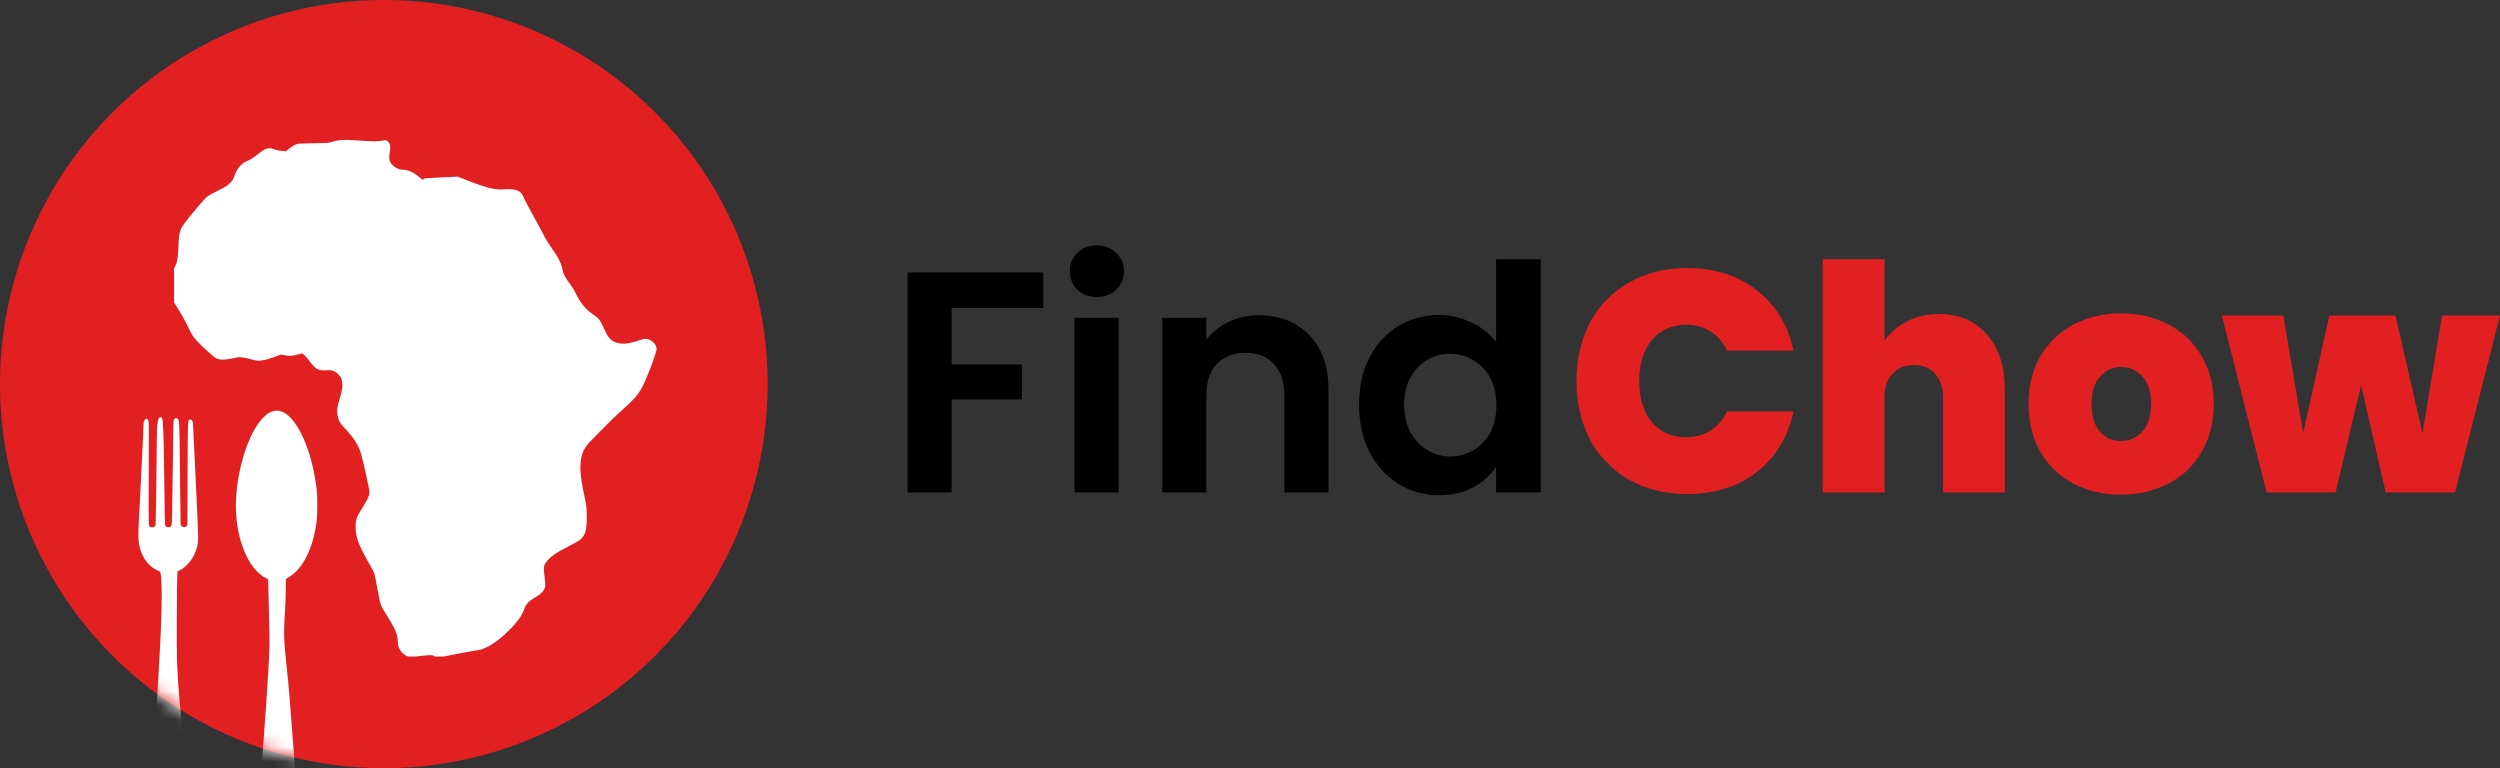
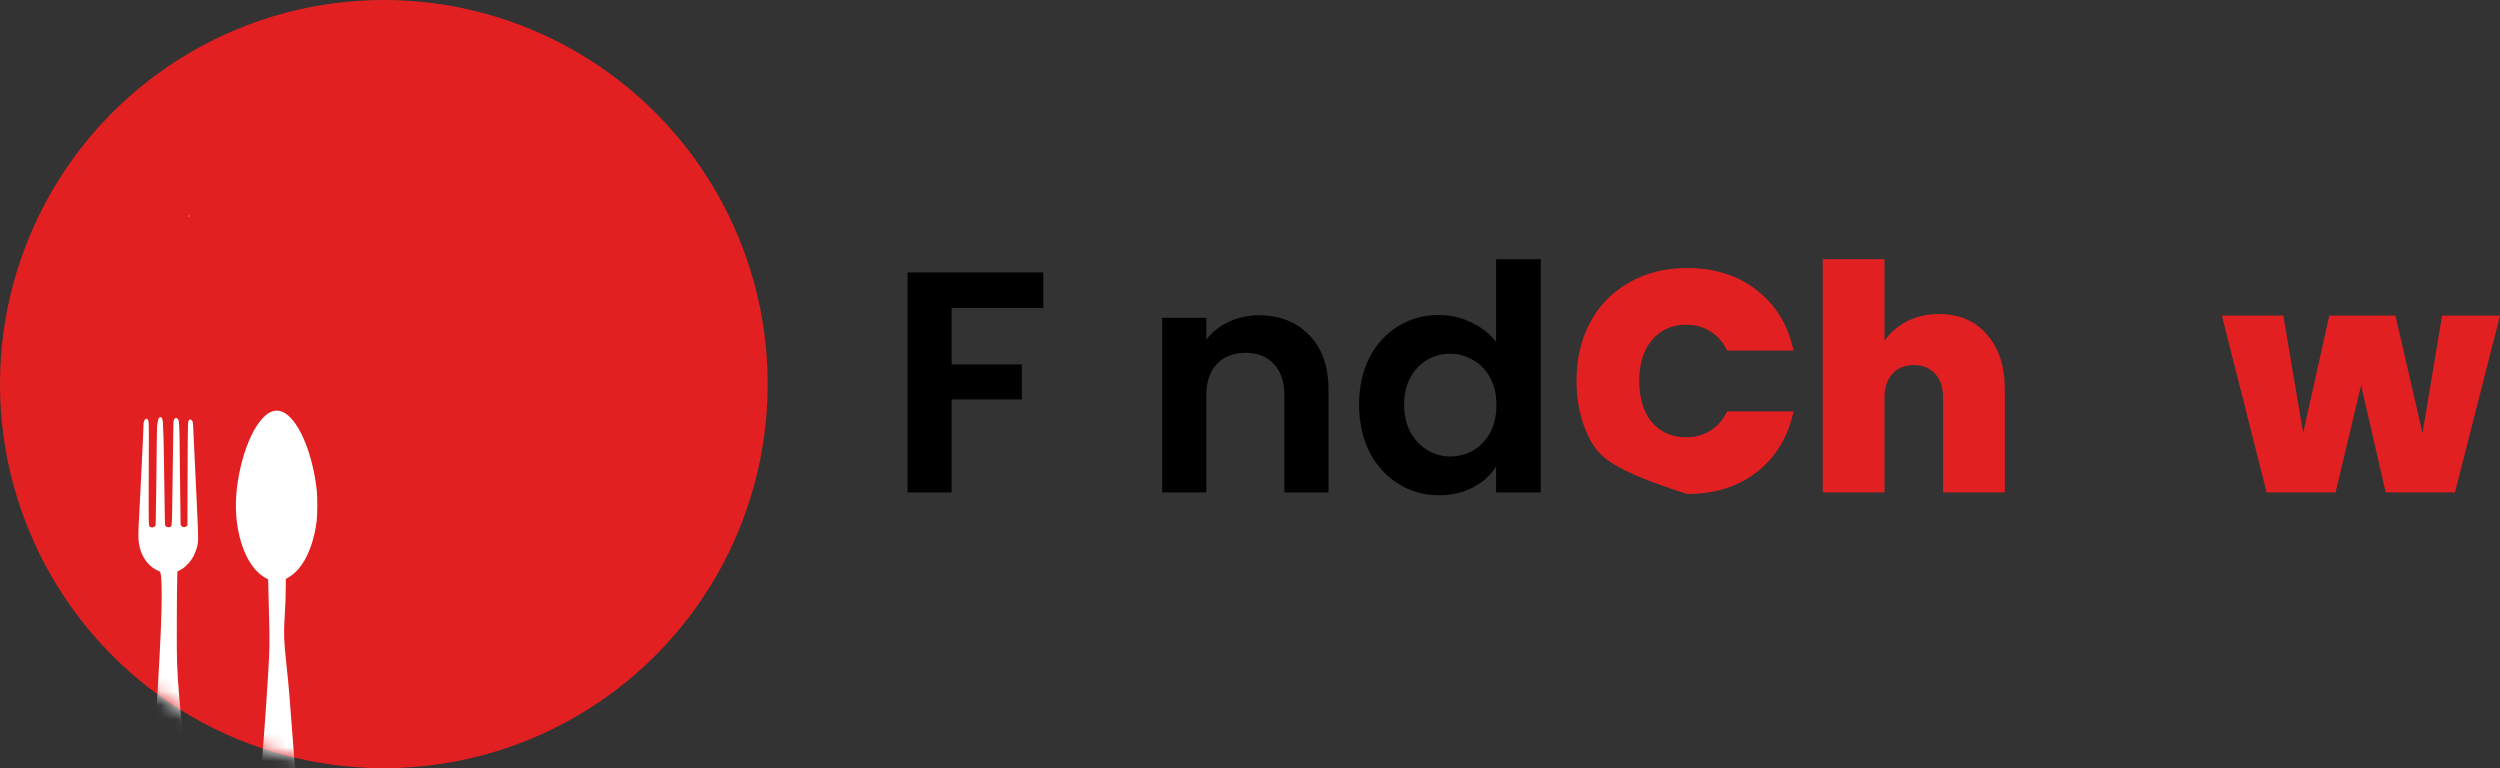
<svg xmlns="http://www.w3.org/2000/svg" width="179" height="55" viewBox="0 0 179 55" fill="none">
  <rect x="0" y="0" width="179" height="55" fill="#333333" stroke="none" />
  <g clip-path="url(#clip0_391_19337)">
    <ellipse cx="27.483" cy="27.5" rx="27.483" ry="27.5" fill="#E32021" />
    <mask id="mask0_391_19337" style="mask-type:alpha" maskUnits="userSpaceOnUse" x="0" y="0" width="55" height="55">
      <ellipse cx="27.483" cy="27.5" rx="27.483" ry="27.5" fill="white" />
    </mask>
    <g mask="url(#mask0_391_19337)">
      <path d="M19.505 29.453C19.245 29.544 19.107 29.639 18.848 29.899C17.643 31.109 16.726 34.427 16.913 36.896C17.074 39.054 17.915 40.829 19.047 41.396C19.203 41.474 19.203 41.477 19.203 41.583C19.203 41.641 19.225 42.657 19.258 43.842C19.319 46.214 19.319 46.217 19.188 48.408C19.049 50.78 18.774 54.459 18.611 56.161C18.459 57.722 18.371 59.358 18.407 59.892C18.454 60.578 18.664 61.057 19.041 61.34C19.225 61.473 19.321 61.524 19.545 61.599C19.795 61.682 20.225 61.682 20.467 61.599C21.13 61.37 21.47 60.755 21.47 59.771C21.47 59.623 21.442 59.131 21.407 58.675C21.372 58.221 21.218 56.239 21.067 54.27C20.913 52.301 20.762 50.322 20.727 49.87C20.666 49.106 20.616 48.579 20.487 47.387C20.336 45.998 20.311 45.312 20.372 44.361C20.434 43.368 20.462 42.657 20.462 42.026V41.457L20.659 41.341C21.679 40.743 22.407 39.296 22.671 37.34C22.727 36.916 22.734 35.61 22.684 35.133C22.404 32.572 21.482 30.295 20.447 29.607C20.147 29.407 19.797 29.349 19.505 29.453Z" fill="white" />
      <path d="M11.394 29.917C11.364 29.955 11.341 29.99 11.341 30C11.341 30.008 11.316 30.123 11.289 30.255C11.243 30.466 11.236 30.6 11.228 31.427C11.21 33.517 11.165 36.848 11.15 37.234L11.135 37.642L11.059 37.705C10.979 37.773 10.878 37.786 10.775 37.738C10.629 37.672 10.636 37.892 10.651 33.931C10.664 31.145 10.659 30.265 10.636 30.179C10.583 29.98 10.49 29.927 10.392 30.033C10.291 30.144 10.278 30.207 10.271 30.555C10.266 30.744 10.251 31.142 10.236 31.44C10.22 31.737 10.162 32.94 10.107 34.112C10.052 35.285 9.989 36.515 9.968 36.848C9.9 37.912 9.893 38.547 9.941 38.872C10.072 39.76 10.535 40.473 11.193 40.804C11.311 40.864 11.422 40.917 11.44 40.922C11.588 40.973 11.621 42.627 11.518 45.067C11.417 47.447 11.178 51.423 10.926 54.85C10.906 55.127 10.86 55.75 10.825 56.236C10.79 56.721 10.732 57.492 10.699 57.949C10.664 58.405 10.636 58.939 10.636 59.133C10.636 59.961 10.832 60.513 11.271 60.929C11.558 61.198 11.828 61.317 12.16 61.317C12.51 61.317 12.815 61.176 13.12 60.876C13.427 60.571 13.583 60.271 13.687 59.779C13.807 59.191 13.755 58.43 13.316 54.56C12.873 50.634 12.76 49.374 12.674 47.387C12.644 46.711 12.661 41.674 12.694 41.159L12.709 40.907L12.908 40.811C13.251 40.645 13.664 40.204 13.881 39.773C13.974 39.583 14.097 39.238 14.135 39.054C14.213 38.663 14.213 38.608 14.022 34.579C13.921 32.415 13.83 30.54 13.823 30.413C13.807 30.204 13.797 30.171 13.735 30.103C13.659 30.023 13.581 30.008 13.536 30.063C13.447 30.169 13.445 30.217 13.432 33.943L13.42 37.622L13.349 37.682C13.246 37.771 13.1 37.766 13.001 37.67C12.928 37.597 12.928 37.594 12.928 37.297C12.926 36.581 12.873 32.239 12.855 31.288C12.84 30.645 12.823 30.207 12.805 30.151C12.729 29.907 12.563 29.851 12.465 30.04C12.415 30.134 12.412 30.187 12.407 30.834C12.397 31.921 12.347 35.587 12.326 36.639C12.304 37.697 12.306 37.692 12.132 37.74C12.029 37.768 11.911 37.733 11.845 37.655C11.802 37.604 11.802 37.559 11.747 33.431C11.732 32.246 11.707 31.137 11.694 30.966C11.679 30.794 11.669 30.547 11.669 30.416C11.669 30.144 11.636 29.98 11.566 29.904C11.5 29.834 11.457 29.839 11.394 29.917Z" fill="white" />
    </g>
    <g clip-path="url(#clip1_391_19337)">
-       <path d="M18.991 10.682C18.904 10.72 18.722 10.838 18.585 10.947C18.151 11.284 17.897 11.454 17.745 11.506C17.517 11.588 17.369 11.689 17.198 11.877C17.006 12.086 16.85 12.367 16.77 12.639C16.663 12.998 16.367 13.271 15.76 13.568C15.233 13.827 14.947 13.99 14.802 14.109C14.617 14.265 14.059 14.915 13.488 15.635C12.846 16.45 12.823 16.518 12.781 17.574C12.744 18.565 12.681 18.865 12.426 19.282C12.249 19.566 12.165 19.796 12.117 20.118C12.09 20.317 12.094 20.418 12.149 20.761C12.225 21.221 12.315 21.457 12.569 21.833C12.876 22.284 13.251 22.953 13.535 23.553C13.74 23.987 13.824 24.112 14.148 24.459C14.503 24.844 15.317 25.576 15.468 25.648C15.715 25.766 15.952 25.778 16.436 25.701C16.674 25.663 16.911 25.616 16.963 25.596C17.104 25.546 17.45 25.586 17.875 25.698C18.433 25.847 18.477 25.852 18.832 25.793C19.067 25.755 19.274 25.695 19.638 25.56L20.128 25.38L20.295 25.419C20.709 25.517 20.911 25.503 21.472 25.343L21.628 25.297L21.783 25.417C21.875 25.492 22.031 25.671 22.178 25.879C22.564 26.42 22.821 26.561 23.363 26.512C23.692 26.485 23.845 26.519 24.087 26.681C24.17 26.736 24.288 26.853 24.348 26.939C24.443 27.072 24.464 27.127 24.494 27.335C24.542 27.677 24.511 27.907 24.331 28.522C24.128 29.208 24.112 29.356 24.169 29.717C24.234 30.127 24.316 30.271 24.736 30.717C25.349 31.369 25.697 31.925 25.858 32.511C26.061 33.241 26.472 35.145 26.458 35.27C26.424 35.544 26.291 35.815 25.828 36.553C25.538 37.018 25.465 37.24 25.463 37.691C25.459 38.444 25.658 38.996 26.406 40.303C26.577 40.597 26.744 40.913 26.78 41C26.82 41.099 26.913 41.544 27.029 42.18C27.247 43.37 27.226 43.318 27.733 44.12C28.285 44.989 28.476 45.447 28.485 45.914C28.487 46.041 28.508 46.21 28.53 46.293C28.625 46.636 28.992 46.982 29.308 47.028C29.403 47.044 29.656 47.025 30.014 46.98C30.759 46.89 31.003 46.888 31.081 46.975C31.215 47.12 31.277 47.117 32.347 46.894C32.882 46.782 33.572 46.654 33.879 46.608C34.374 46.535 34.466 46.512 34.691 46.414C35.287 46.156 35.893 45.699 36.6 44.975C37.064 44.501 37.368 44.06 37.516 43.651C37.664 43.242 37.829 43.058 38.304 42.782C38.745 42.527 38.952 42.312 39.02 42.042C39.056 41.901 39.052 41.796 38.99 41.288C38.909 40.606 38.92 40.502 39.109 40.25C39.394 39.869 39.769 39.602 40.673 39.135C41.449 38.734 41.562 38.664 41.708 38.477C41.978 38.135 42.051 37.626 41.997 36.471C41.983 36.208 41.95 36 41.849 35.538C41.539 34.115 41.482 33.352 41.645 32.666C41.732 32.285 41.964 31.899 42.296 31.578C42.376 31.497 42.796 31.073 43.226 30.631C43.656 30.189 44.194 29.669 44.416 29.473C45.281 28.719 45.644 28.322 45.926 27.823C46.163 27.409 46.724 26.021 46.919 25.366C47.017 25.033 47.027 24.979 46.992 24.855C46.88 24.465 46.421 24.18 46.054 24.278C45.977 24.297 45.786 24.361 45.634 24.413C45.467 24.473 45.212 24.535 44.995 24.57C44.688 24.619 44.595 24.621 44.38 24.587C44.076 24.54 43.846 24.431 43.68 24.263C43.536 24.113 43.477 24.014 43.228 23.483C42.936 22.85 42.891 22.796 42.34 22.423C41.922 22.141 41.503 21.605 41.206 20.964C41.127 20.795 40.97 20.545 40.793 20.305C40.454 19.846 40.331 19.616 40.292 19.369C40.22 18.92 39.982 18.433 39.529 17.799C39.208 17.35 39.003 17.015 38.887 16.752C38.838 16.64 38.614 16.222 38.391 15.825C37.952 15.046 37.532 14.251 37.435 14.014C37.279 13.631 36.84 13.491 36.032 13.56C35.463 13.611 34.755 13.43 33.426 12.903L32.78 12.648L31.594 12.703C30.481 12.753 30.405 12.759 30.337 12.816L30.263 12.88L30.039 12.694C29.619 12.344 29.226 12.162 28.86 12.152C28.627 12.146 28.457 12.087 28.266 11.95C27.917 11.703 27.816 11.435 27.897 10.975C27.986 10.483 27.95 10.278 27.758 10.12C27.651 10.03 27.648 10.03 27.404 10.069C26.961 10.139 26.671 10.136 25.421 10.044C24.655 9.986 24.191 10.02 23.757 10.163C23.549 10.233 23.481 10.238 22.505 10.254C21.938 10.263 21.419 10.281 21.35 10.292C21.184 10.315 20.99 10.42 20.708 10.644L20.472 10.829L20.263 10.816C19.988 10.795 19.78 10.751 19.585 10.671C19.387 10.588 19.198 10.59 18.991 10.682Z" fill="white" />
      <path d="M13.514 15.452C13.493 15.474 13.492 15.489 13.512 15.498C13.531 15.504 13.555 15.495 13.561 15.475C13.581 15.429 13.557 15.414 13.514 15.452Z" fill="white" />
    </g>
  </g>
  <path d="M74.699 19.507V22.056H68.137V26.095H73.165V28.6H68.137V35.256H64.98V19.507H74.699Z" fill="black" />
-   <path d="M78.538 21.267C77.982 21.267 77.516 21.094 77.14 20.748C76.78 20.387 76.599 19.943 76.599 19.416C76.599 18.89 76.78 18.454 77.14 18.108C77.516 17.747 77.982 17.566 78.538 17.566C79.095 17.566 79.553 17.747 79.914 18.108C80.29 18.454 80.478 18.89 80.478 19.416C80.478 19.943 80.29 20.387 79.914 20.748C79.553 21.094 79.095 21.267 78.538 21.267ZM80.094 22.756V35.256H76.937V22.756H80.094Z" fill="black" />
  <path d="M90.137 22.575C91.625 22.575 92.828 23.049 93.745 23.997C94.662 24.93 95.12 26.238 95.12 27.923V35.256H91.963V28.352C91.963 27.359 91.715 26.599 91.219 26.073C90.723 25.531 90.046 25.261 89.19 25.261C88.318 25.261 87.626 25.531 87.115 26.073C86.619 26.599 86.371 27.359 86.371 28.352V35.256H83.214V22.756H86.371V24.313C86.792 23.771 87.325 23.35 87.972 23.049C88.633 22.733 89.355 22.575 90.137 22.575Z" fill="black" />
  <path d="M97.311 28.961C97.311 27.697 97.559 26.577 98.055 25.599C98.566 24.621 99.258 23.869 100.13 23.343C101.002 22.816 101.971 22.553 103.039 22.553C103.85 22.553 104.625 22.733 105.361 23.094C106.098 23.44 106.684 23.907 107.12 24.493V18.559H110.322V35.256H107.12V33.406C106.729 34.023 106.181 34.519 105.474 34.895C104.767 35.272 103.948 35.459 103.016 35.459C101.964 35.459 101.002 35.189 100.13 34.647C99.258 34.106 98.566 33.346 98.055 32.368C97.559 31.375 97.311 30.24 97.311 28.961ZM107.143 29.006C107.143 28.239 106.992 27.585 106.692 27.043C106.391 26.486 105.985 26.065 105.474 25.779C104.963 25.479 104.414 25.328 103.828 25.328C103.242 25.328 102.7 25.471 102.204 25.757C101.708 26.043 101.302 26.464 100.986 27.02C100.686 27.562 100.535 28.209 100.535 28.961C100.535 29.713 100.686 30.375 100.986 30.947C101.302 31.503 101.708 31.932 102.204 32.233C102.715 32.534 103.257 32.684 103.828 32.684C104.414 32.684 104.963 32.541 105.474 32.255C105.985 31.954 106.391 31.533 106.692 30.992C106.992 30.435 107.143 29.773 107.143 29.006Z" fill="black" />
-   <path d="M112.879 27.269C112.879 25.704 113.203 24.313 113.849 23.094C114.511 21.861 115.443 20.906 116.645 20.229C117.848 19.537 119.231 19.191 120.795 19.191C122.779 19.191 124.448 19.725 125.801 20.793C127.154 21.846 128.026 23.282 128.417 25.103H123.659C123.373 24.501 122.975 24.042 122.463 23.726C121.967 23.41 121.388 23.252 120.727 23.252C119.705 23.252 118.885 23.621 118.269 24.358C117.668 25.08 117.367 26.05 117.367 27.269C117.367 28.502 117.668 29.488 118.269 30.225C118.885 30.947 119.705 31.308 120.727 31.308C121.388 31.308 121.967 31.15 122.463 30.834C122.975 30.518 123.373 30.059 123.659 29.457H128.417C128.026 31.278 127.154 32.722 125.801 33.79C124.448 34.843 122.779 35.369 120.795 35.369C119.231 35.369 117.848 35.031 116.645 34.354C115.443 33.662 114.511 32.707 113.849 31.488C113.203 30.255 112.879 28.848 112.879 27.269Z" fill="#E32021" />
+   <path d="M112.879 27.269C112.879 25.704 113.203 24.313 113.849 23.094C114.511 21.861 115.443 20.906 116.645 20.229C117.848 19.537 119.231 19.191 120.795 19.191C122.779 19.191 124.448 19.725 125.801 20.793C127.154 21.846 128.026 23.282 128.417 25.103H123.659C123.373 24.501 122.975 24.042 122.463 23.726C121.967 23.41 121.388 23.252 120.727 23.252C119.705 23.252 118.885 23.621 118.269 24.358C117.668 25.08 117.367 26.05 117.367 27.269C117.367 28.502 117.668 29.488 118.269 30.225C118.885 30.947 119.705 31.308 120.727 31.308C121.388 31.308 121.967 31.15 122.463 30.834C122.975 30.518 123.373 30.059 123.659 29.457H128.417C128.026 31.278 127.154 32.722 125.801 33.79C124.448 34.843 122.779 35.369 120.795 35.369C115.443 33.662 114.511 32.707 113.849 31.488C113.203 30.255 112.879 28.848 112.879 27.269Z" fill="#E32021" />
  <path d="M138.831 22.485C140.274 22.485 141.417 22.974 142.258 23.952C143.115 24.915 143.544 26.223 143.544 27.878V35.256H139.124V28.465C139.124 27.742 138.936 27.178 138.56 26.772C138.184 26.351 137.681 26.14 137.049 26.14C136.388 26.14 135.869 26.351 135.493 26.772C135.117 27.178 134.93 27.742 134.93 28.465V35.256H130.51V18.559H134.93V24.403C135.32 23.831 135.847 23.373 136.508 23.027C137.185 22.666 137.959 22.485 138.831 22.485Z" fill="#E32021" />
-   <path d="M151.855 35.414C150.592 35.414 149.457 35.151 148.45 34.625C147.457 34.098 146.676 33.346 146.104 32.368C145.533 31.39 145.247 30.24 145.247 28.916C145.247 27.607 145.533 26.464 146.104 25.486C146.691 24.508 147.48 23.756 148.472 23.23C149.479 22.703 150.615 22.44 151.877 22.44C153.14 22.44 154.268 22.703 155.26 23.23C156.267 23.756 157.056 24.508 157.628 25.486C158.214 26.464 158.507 27.607 158.507 28.916C158.507 30.225 158.214 31.375 157.628 32.368C157.056 33.346 156.267 34.098 155.26 34.625C154.253 35.151 153.118 35.414 151.855 35.414ZM151.855 31.578C152.471 31.578 152.982 31.353 153.388 30.901C153.809 30.435 154.02 29.773 154.02 28.916C154.02 28.058 153.809 27.404 153.388 26.953C152.982 26.502 152.479 26.276 151.877 26.276C151.276 26.276 150.772 26.502 150.366 26.953C149.961 27.404 149.758 28.058 149.758 28.916C149.758 29.788 149.953 30.45 150.344 30.901C150.735 31.353 151.238 31.578 151.855 31.578Z" fill="#E32021" />
  <path d="M179 22.598L175.775 35.256H170.814L169.055 27.585L167.228 35.256H162.29L159.088 22.598H163.485L164.906 30.992L166.777 22.598H171.513L173.452 31.014L174.851 22.598H179Z" fill="#E32021" />
  <defs>
    <clipPath id="clip0_391_19337">
      <rect width="54.967" height="55" fill="white" />
    </clipPath>
    <clipPath id="clip1_391_19337">
      <rect width="34.834" height="39.012" fill="white" transform="translate(12.463 7.994)" />
    </clipPath>
  </defs>
</svg>